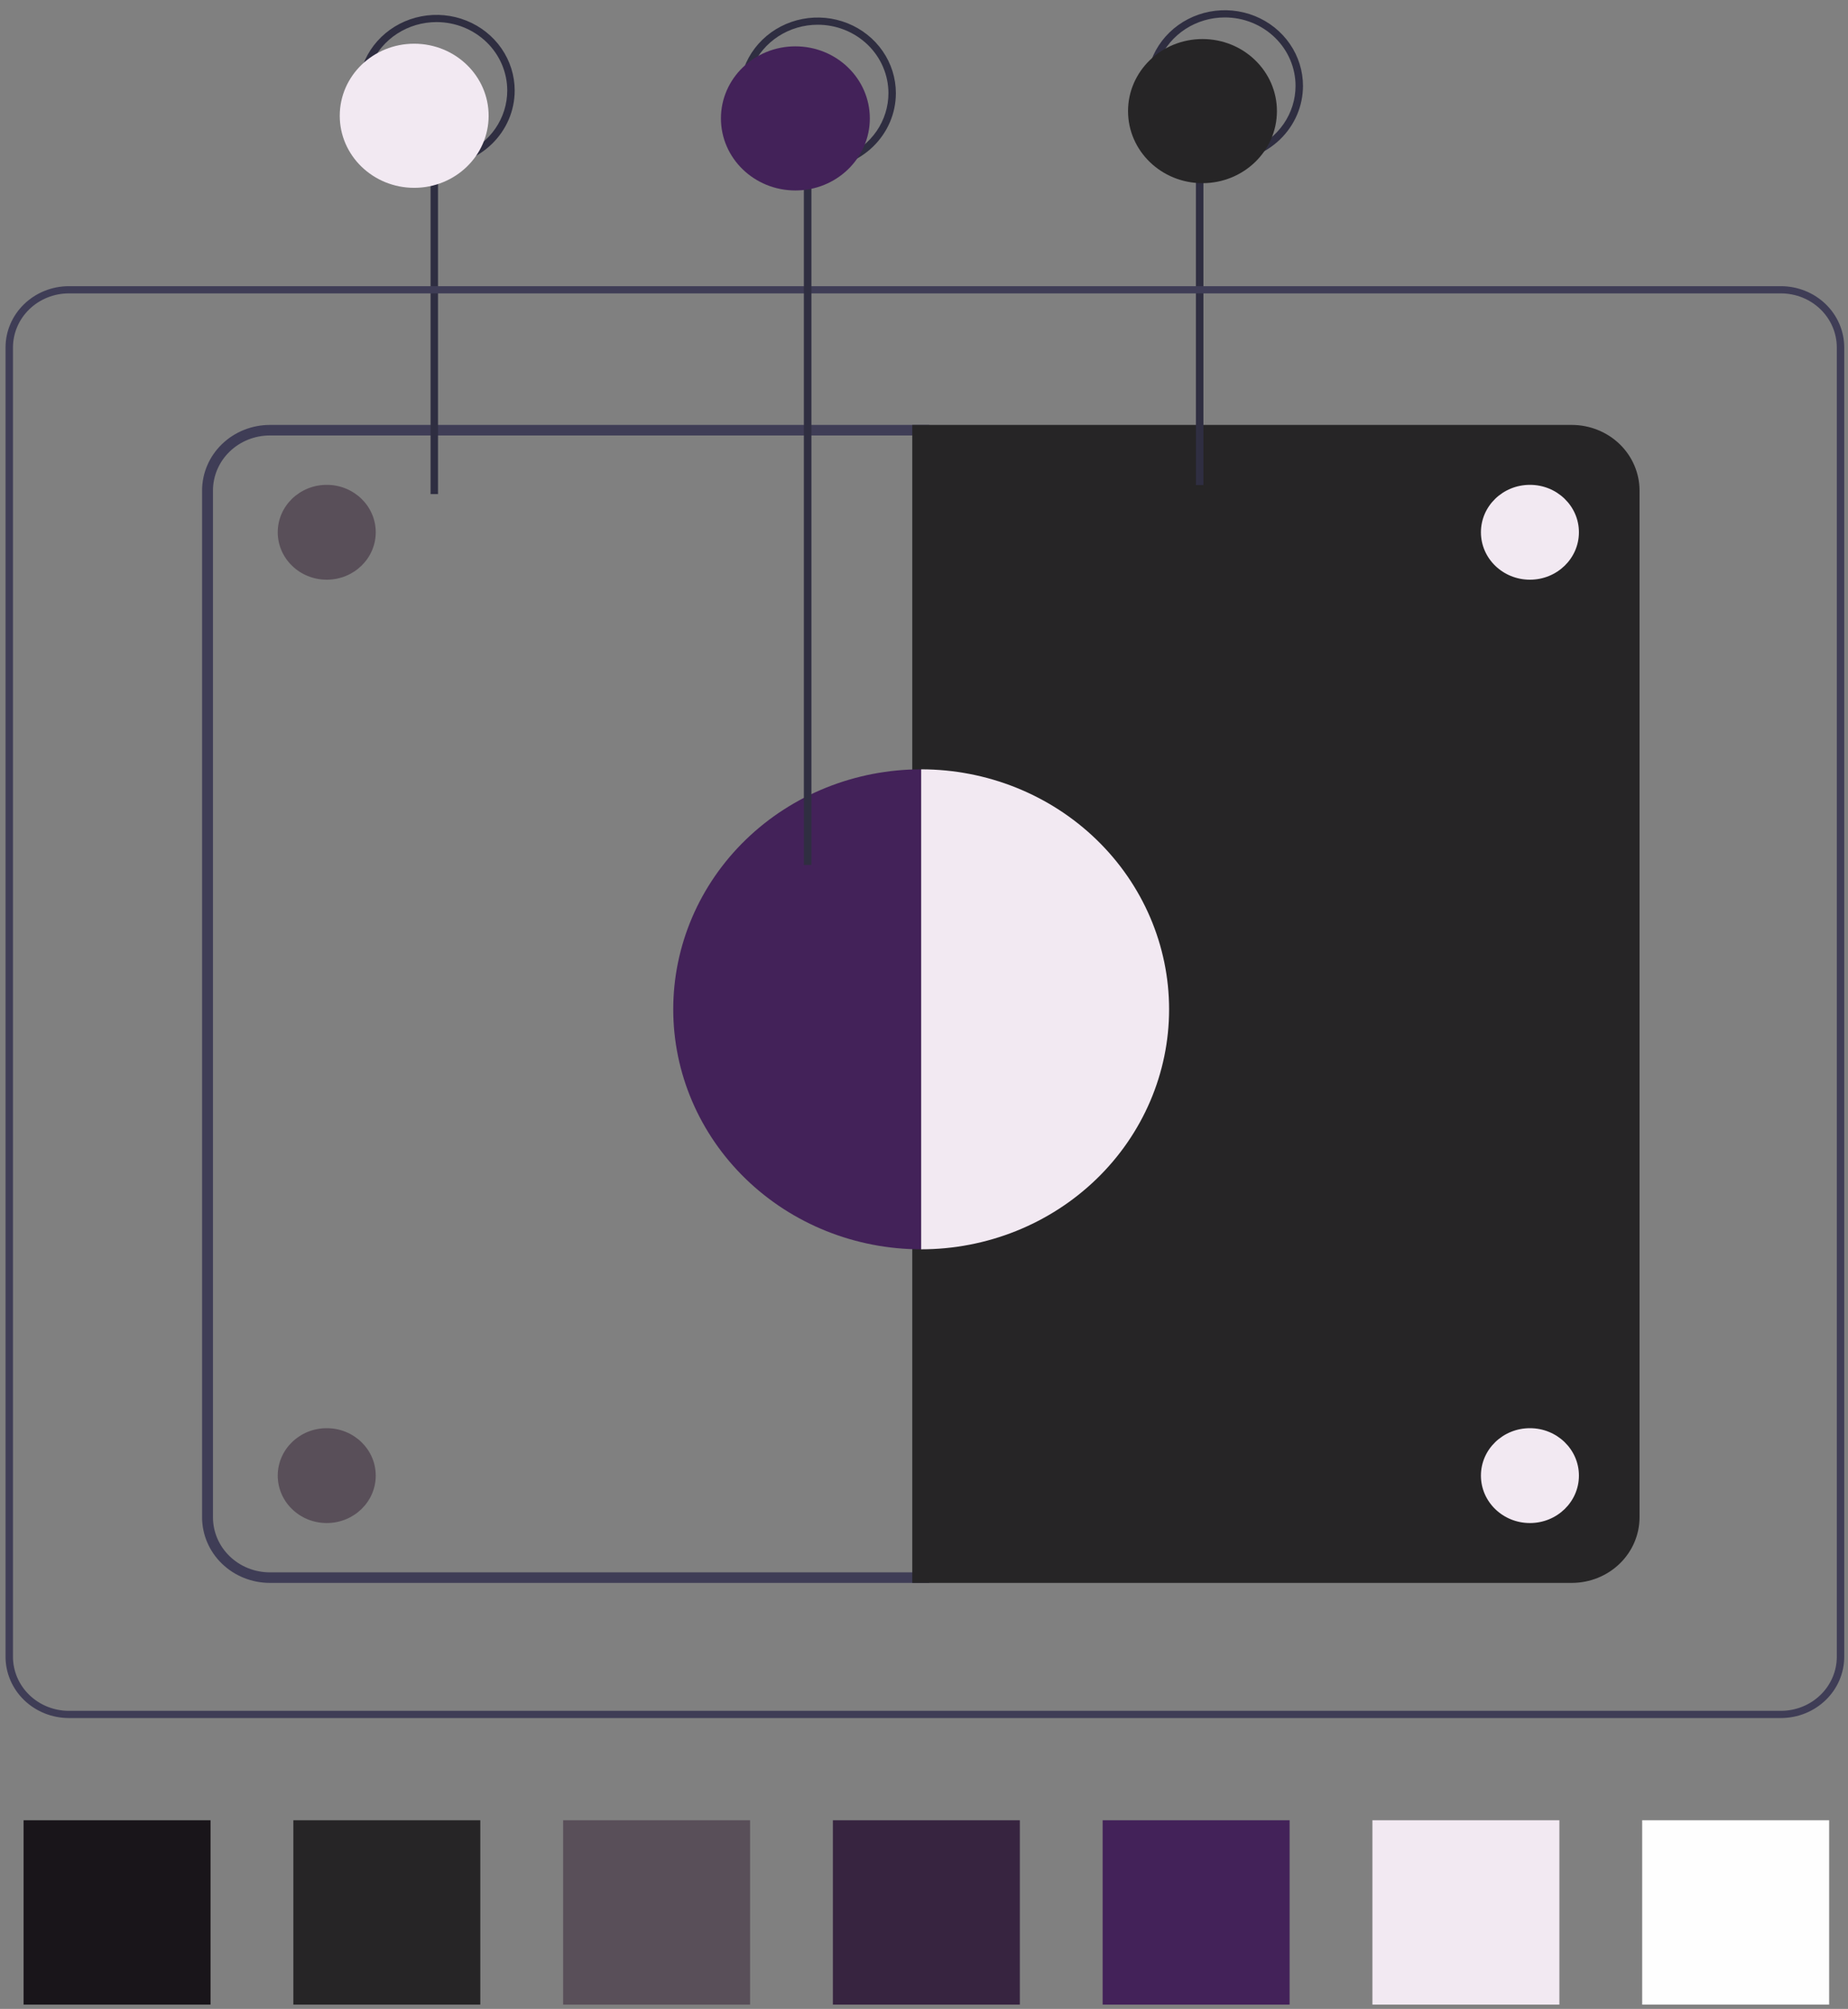
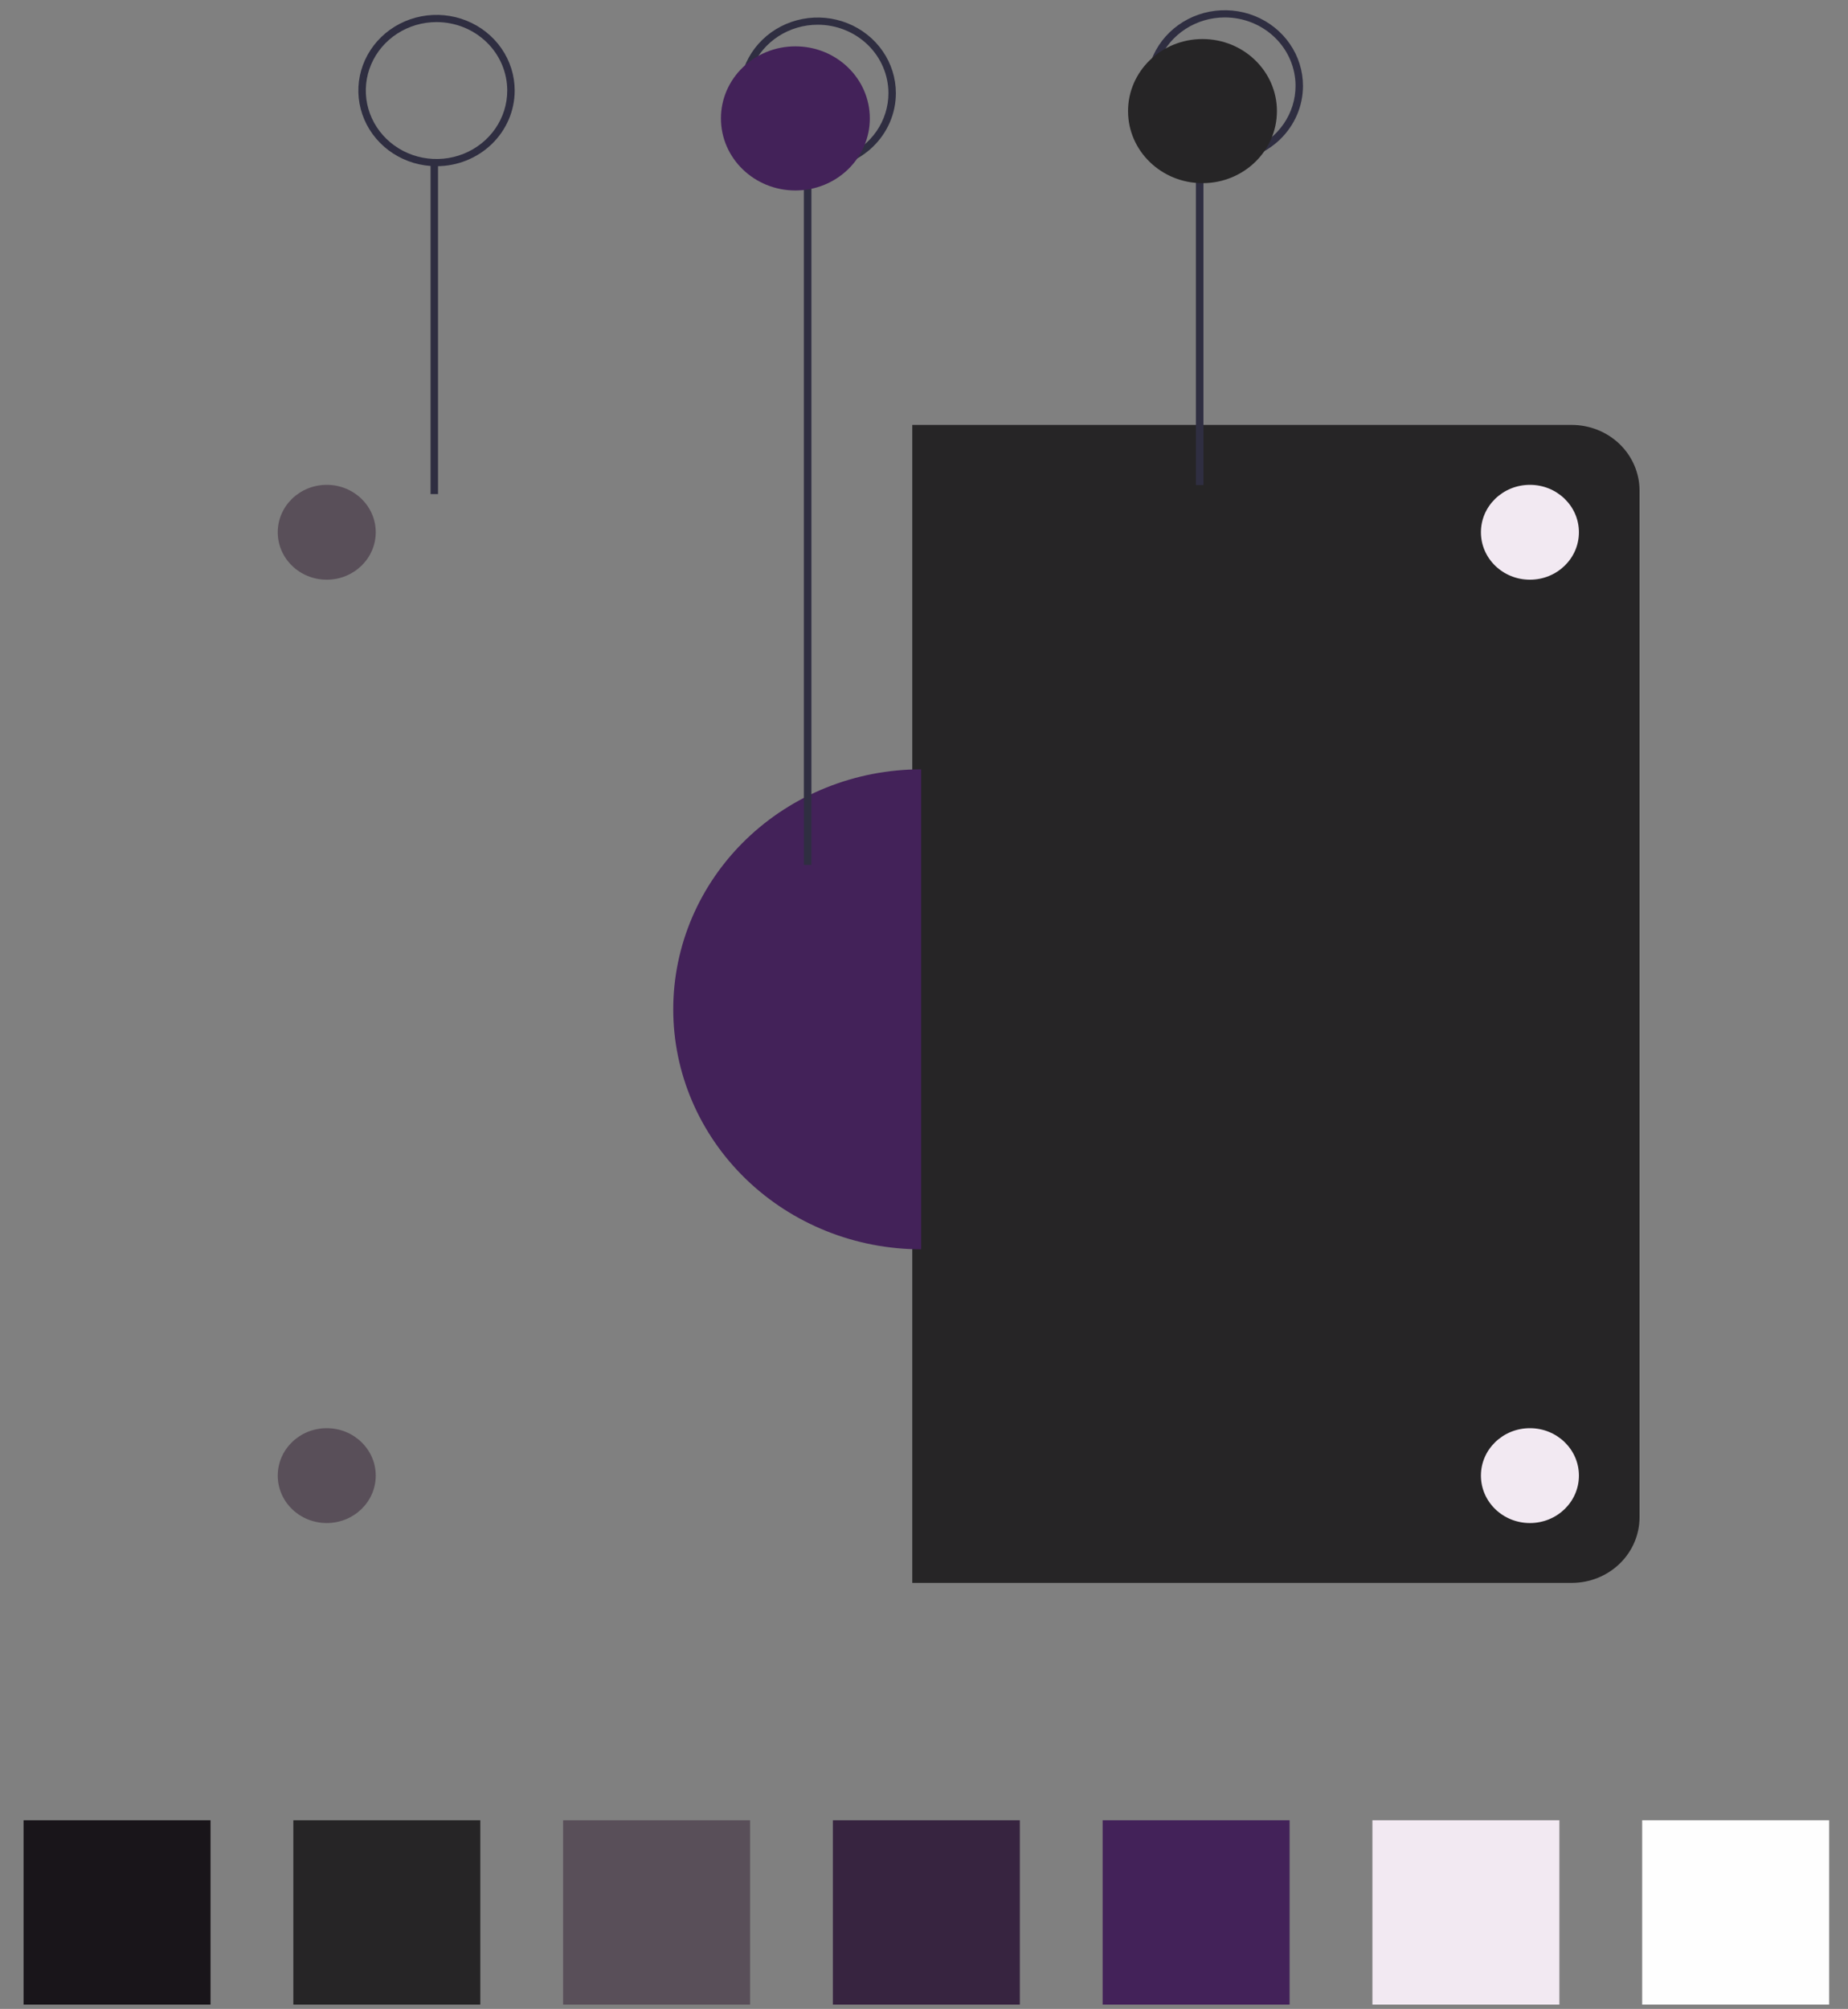
<svg xmlns="http://www.w3.org/2000/svg" width="392" height="426" viewBox="0 0 392 426" fill="none">
  <rect x="0" y="0" width="392" height="426" fill="#808080" stroke="none" />
  <rect x="62.223" y="425.093" width="39.093" height="39.66" transform="rotate(-90 62.223 425.093)" fill="#262526" />
  <rect x="5" y="425.093" width="39.093" height="39.66" transform="rotate(-90 5 425.093)" fill="#19151A" />
  <rect x="119.447" y="425.093" width="39.093" height="39.66" transform="rotate(-90 119.447 425.093)" fill="#594F59" />
  <rect x="176.67" y="425.093" width="39.093" height="39.66" transform="rotate(-90 176.67 425.093)" fill="#372440" />
  <rect x="233.893" y="425.093" width="39.093" height="39.66" transform="rotate(-90 233.893 425.093)" fill="#432259" />
  <rect x="291.117" y="425.093" width="39.093" height="39.66" transform="rotate(-90 291.117 425.093)" fill="#F2E9F2" />
  <rect x="348.34" y="425.093" width="39.093" height="39.66" transform="rotate(-90 348.34 425.093)" fill="#FEFEFE" />
-   <path d="M197.131 335.667H57.231C53.422 335.663 49.771 334.197 47.078 331.591C44.385 328.985 42.87 325.452 42.866 321.766V104.011C42.87 100.326 44.385 96.792 47.078 94.186C49.771 91.58 53.422 90.114 57.231 90.11H197.131V335.667ZM57.231 92.345C54.035 92.349 50.97 93.579 48.71 95.766C46.45 97.953 45.179 100.918 45.176 104.011V321.766C45.179 324.859 46.45 327.824 48.71 330.011C50.97 332.198 54.035 333.429 57.231 333.432H194.822V92.345H57.231Z" fill="#3F3D56" />
  <path d="M193.514 90.11H333.415C337.223 90.114 340.874 91.58 343.567 94.186C346.26 96.792 347.775 100.326 347.78 104.011V321.766C347.775 325.452 346.26 328.985 343.567 331.591C340.874 334.197 337.223 335.663 333.415 335.667H193.514V90.11Z" fill="#262526" />
  <path d="M92.913 33.718H91.334V104.775H92.913V33.718Z" fill="#2F2E41" />
  <path d="M92.596 35.246C89.317 35.246 86.111 34.306 83.385 32.542C80.658 30.779 78.533 28.273 77.278 25.342C76.023 22.41 75.695 19.184 76.334 16.071C76.974 12.959 78.553 10.1 80.872 7.856C83.191 5.612 86.145 4.084 89.361 3.465C92.578 2.845 95.911 3.163 98.941 4.378C101.971 5.592 104.56 7.649 106.382 10.287C108.204 12.926 109.176 16.028 109.176 19.201C109.176 23.457 107.429 27.538 104.32 30.547C101.211 33.556 96.993 35.246 92.596 35.246ZM92.596 4.684C89.629 4.684 86.729 5.536 84.262 7.131C81.795 8.726 79.872 10.993 78.737 13.646C77.601 16.299 77.304 19.218 77.883 22.034C78.462 24.849 79.891 27.436 81.989 29.466C84.087 31.497 86.76 32.879 89.669 33.44C92.579 34 95.596 33.712 98.337 32.613C101.078 31.515 103.421 29.654 105.069 27.267C106.717 24.879 107.597 22.073 107.597 19.201C107.597 15.351 106.017 11.659 103.203 8.936C100.39 6.214 96.575 4.684 92.596 4.684Z" fill="#2F2E41" />
  <path d="M255.274 23.855H253.675V102.861H255.274V23.855Z" fill="#2F2E41" />
  <path d="M259.81 34.258C256.531 34.258 253.325 33.317 250.598 31.554C247.872 29.791 245.747 27.285 244.492 24.353C243.237 21.421 242.909 18.195 243.548 15.082C244.188 11.97 245.767 9.111 248.086 6.867C250.405 4.623 253.359 3.095 256.575 2.476C259.791 1.857 263.125 2.175 266.155 3.389C269.185 4.603 271.774 6.66 273.596 9.299C275.418 11.937 276.39 15.039 276.39 18.213C276.39 22.468 274.643 26.549 271.534 29.558C268.424 32.567 264.207 34.258 259.81 34.258ZM259.81 3.696C256.843 3.696 253.943 4.547 251.476 6.142C249.009 7.737 247.086 10.005 245.951 12.657C244.815 15.31 244.518 18.229 245.097 21.045C245.676 23.861 247.105 26.448 249.202 28.478C251.3 30.508 253.973 31.891 256.883 32.451C259.793 33.011 262.809 32.724 265.551 31.625C268.292 30.526 270.635 28.665 272.283 26.278C273.931 23.891 274.811 21.084 274.811 18.213C274.811 14.363 273.231 10.67 270.417 7.948C267.604 5.225 263.788 3.696 259.81 3.696Z" fill="#2F2E41" />
  <path d="M195.399 264.928C181.451 264.928 168.075 259.566 158.212 250.022C148.35 240.477 142.809 227.533 142.809 214.035C142.809 200.537 148.35 187.592 158.212 178.048C168.075 168.504 181.451 163.142 195.399 163.142V264.928Z" fill="#432259" />
-   <path d="M195.399 163.142C209.347 163.142 222.724 168.504 232.586 178.048C242.449 187.592 247.99 200.537 247.99 214.035C247.99 227.533 242.449 240.477 232.586 250.022C222.724 259.566 209.347 264.928 195.399 264.928V163.142Z" fill="#F2E9F2" />
-   <path d="M377.782 364.325H14.596C11.037 364.321 7.626 362.951 5.11 360.516C2.593 358.081 1.178 354.78 1.174 351.336V73.677C1.178 70.233 2.593 66.932 5.11 64.497C7.626 62.062 11.037 60.692 14.596 60.688H377.782C381.34 60.692 384.752 62.062 387.268 64.497C389.785 66.932 391.2 70.233 391.204 73.677V351.336C391.2 354.78 389.785 358.081 387.268 360.516C384.752 362.951 381.34 364.321 377.782 364.325ZM14.596 62.216C11.456 62.22 8.446 63.428 6.226 65.577C4.005 67.725 2.756 70.638 2.753 73.677V351.336C2.756 354.375 4.005 357.288 6.226 359.436C8.446 361.585 11.456 362.793 14.596 362.797H377.782C380.922 362.793 383.932 361.585 386.152 359.436C388.372 357.288 389.621 354.375 389.625 351.336V73.677C389.621 70.638 388.372 67.725 386.152 65.577C383.932 63.428 380.922 62.22 377.782 62.216H14.596Z" fill="#3F3D56" />
  <path d="M172.117 23.855H170.517V183.416H172.117V23.855Z" fill="#2F2E41" />
  <path d="M173.454 35.807C170.175 35.807 166.969 34.866 164.243 33.103C161.516 31.34 159.391 28.834 158.136 25.902C156.881 22.97 156.553 19.744 157.193 16.632C157.832 13.519 159.412 10.66 161.73 8.416C164.049 6.172 167.003 4.644 170.22 4.025C173.436 3.406 176.77 3.724 179.799 4.938C182.829 6.153 185.418 8.209 187.24 10.848C189.062 13.486 190.034 16.588 190.034 19.762C190.034 24.017 188.288 28.099 185.178 31.108C182.069 34.117 177.852 35.807 173.454 35.807ZM173.454 5.245C170.487 5.245 167.587 6.096 165.12 7.691C162.653 9.287 160.73 11.554 159.595 14.207C158.46 16.859 158.163 19.778 158.741 22.594C159.32 25.41 160.749 27.997 162.847 30.027C164.945 32.057 167.618 33.44 170.528 34C173.438 34.56 176.454 34.273 179.195 33.174C181.936 32.075 184.279 30.215 185.927 27.827C187.576 25.44 188.455 22.633 188.455 19.762C188.455 15.912 186.875 12.219 184.062 9.497C181.248 6.774 177.433 5.245 173.454 5.245Z" fill="#2F2E41" />
  <path d="M69.309 322.975C75.05 322.975 79.703 318.472 79.703 312.917C79.703 307.362 75.05 302.859 69.309 302.859C63.569 302.859 58.916 307.362 58.916 312.917C58.916 318.472 63.569 322.975 69.309 322.975Z" fill="#594F59" />
  <path d="M324.53 322.975C330.27 322.975 334.923 318.472 334.923 312.917C334.923 307.362 330.27 302.859 324.53 302.859C318.789 302.859 314.136 307.362 314.136 312.917C314.136 318.472 318.789 322.975 324.53 322.975Z" fill="#F2E9F2" />
  <path d="M69.309 122.93C75.05 122.93 79.703 118.427 79.703 112.872C79.703 107.317 75.05 102.814 69.309 102.814C63.569 102.814 58.916 107.317 58.916 112.872C58.916 118.427 63.569 122.93 69.309 122.93Z" fill="#594F59" />
  <path d="M324.53 122.93C330.27 122.93 334.923 118.427 334.923 112.872C334.923 107.317 330.27 102.814 324.53 102.814C318.789 102.814 314.136 107.317 314.136 112.872C314.136 118.427 318.789 122.93 324.53 122.93Z" fill="#F2E9F2" />
-   <path d="M87.859 39.831C96.58 39.831 103.65 32.989 103.65 24.55C103.65 16.11 96.58 9.269 87.859 9.269C79.138 9.269 72.068 16.11 72.068 24.55C72.068 32.989 79.138 39.831 87.859 39.831Z" fill="#F2E9F2" />
  <path d="M255.073 38.842C263.794 38.842 270.863 32.001 270.863 23.561C270.863 15.122 263.794 8.28 255.073 8.28C246.352 8.28 239.282 15.122 239.282 23.561C239.282 32.001 246.352 38.842 255.073 38.842Z" fill="#262526" />
  <path d="M168.717 40.391C177.438 40.391 184.508 33.55 184.508 25.11C184.508 16.671 177.438 9.829 168.717 9.829C159.996 9.829 152.926 16.671 152.926 25.11C152.926 33.55 159.996 40.391 168.717 40.391Z" fill="#432259" />
</svg>